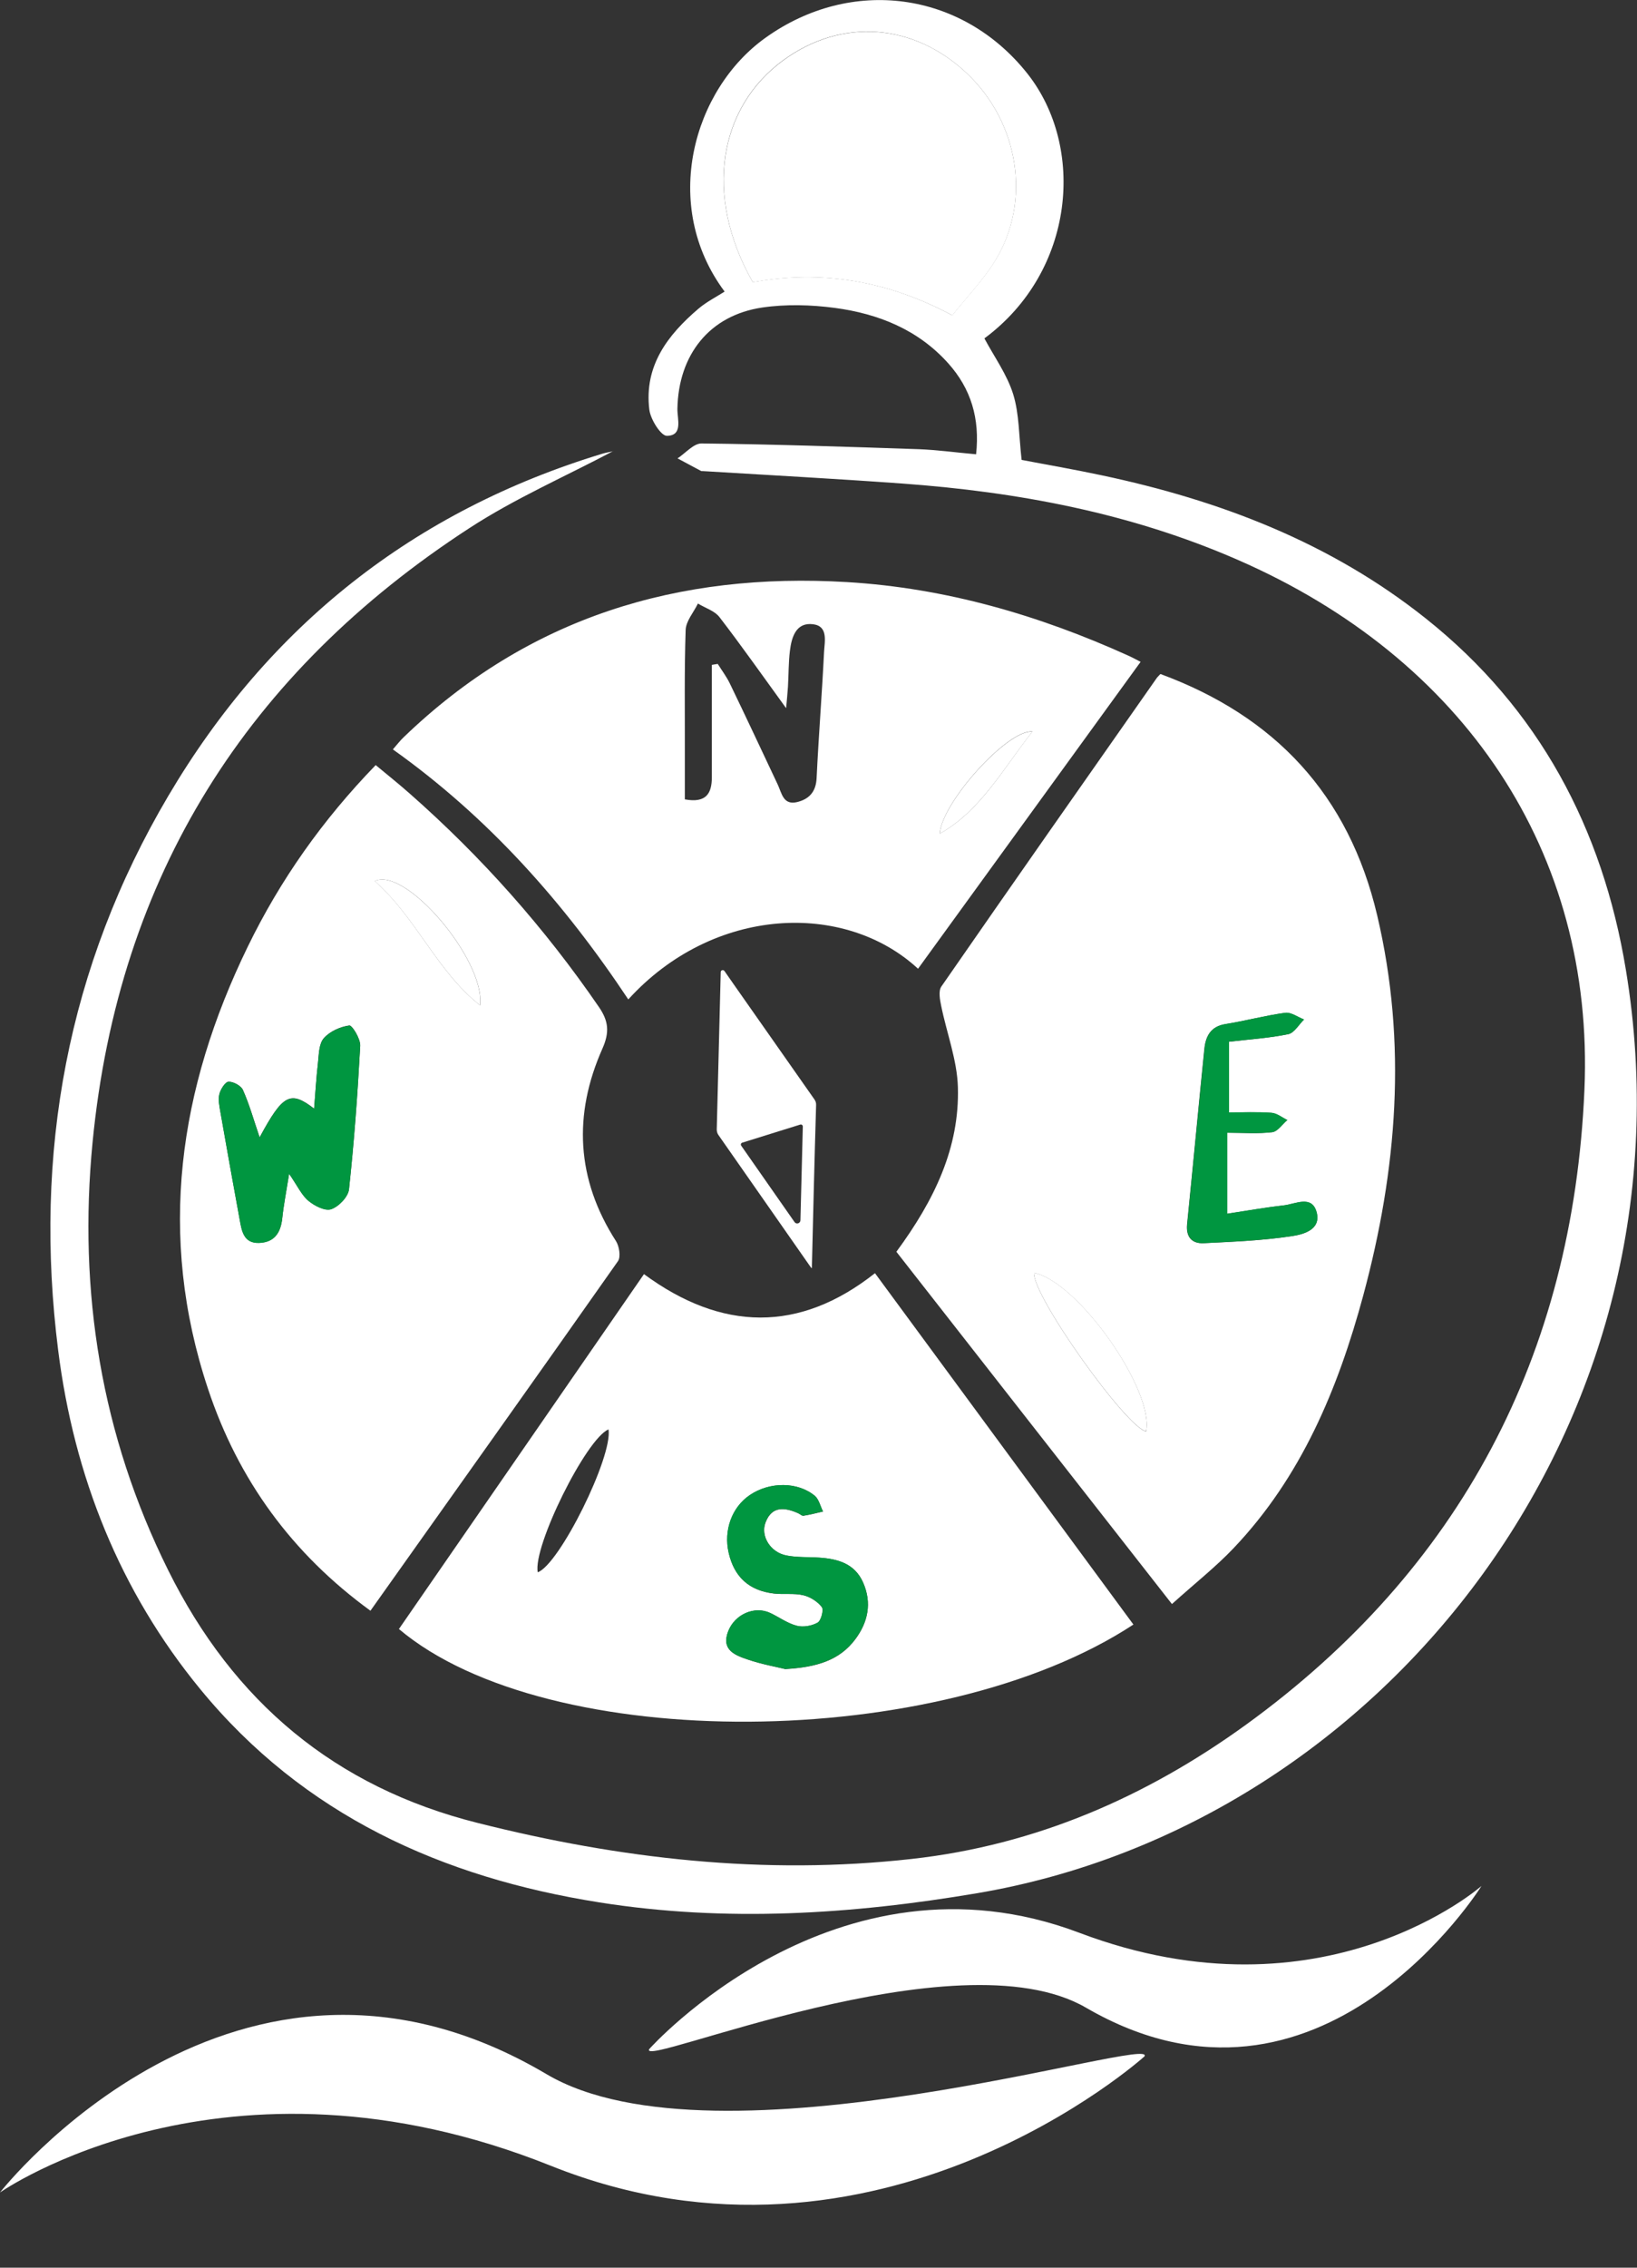
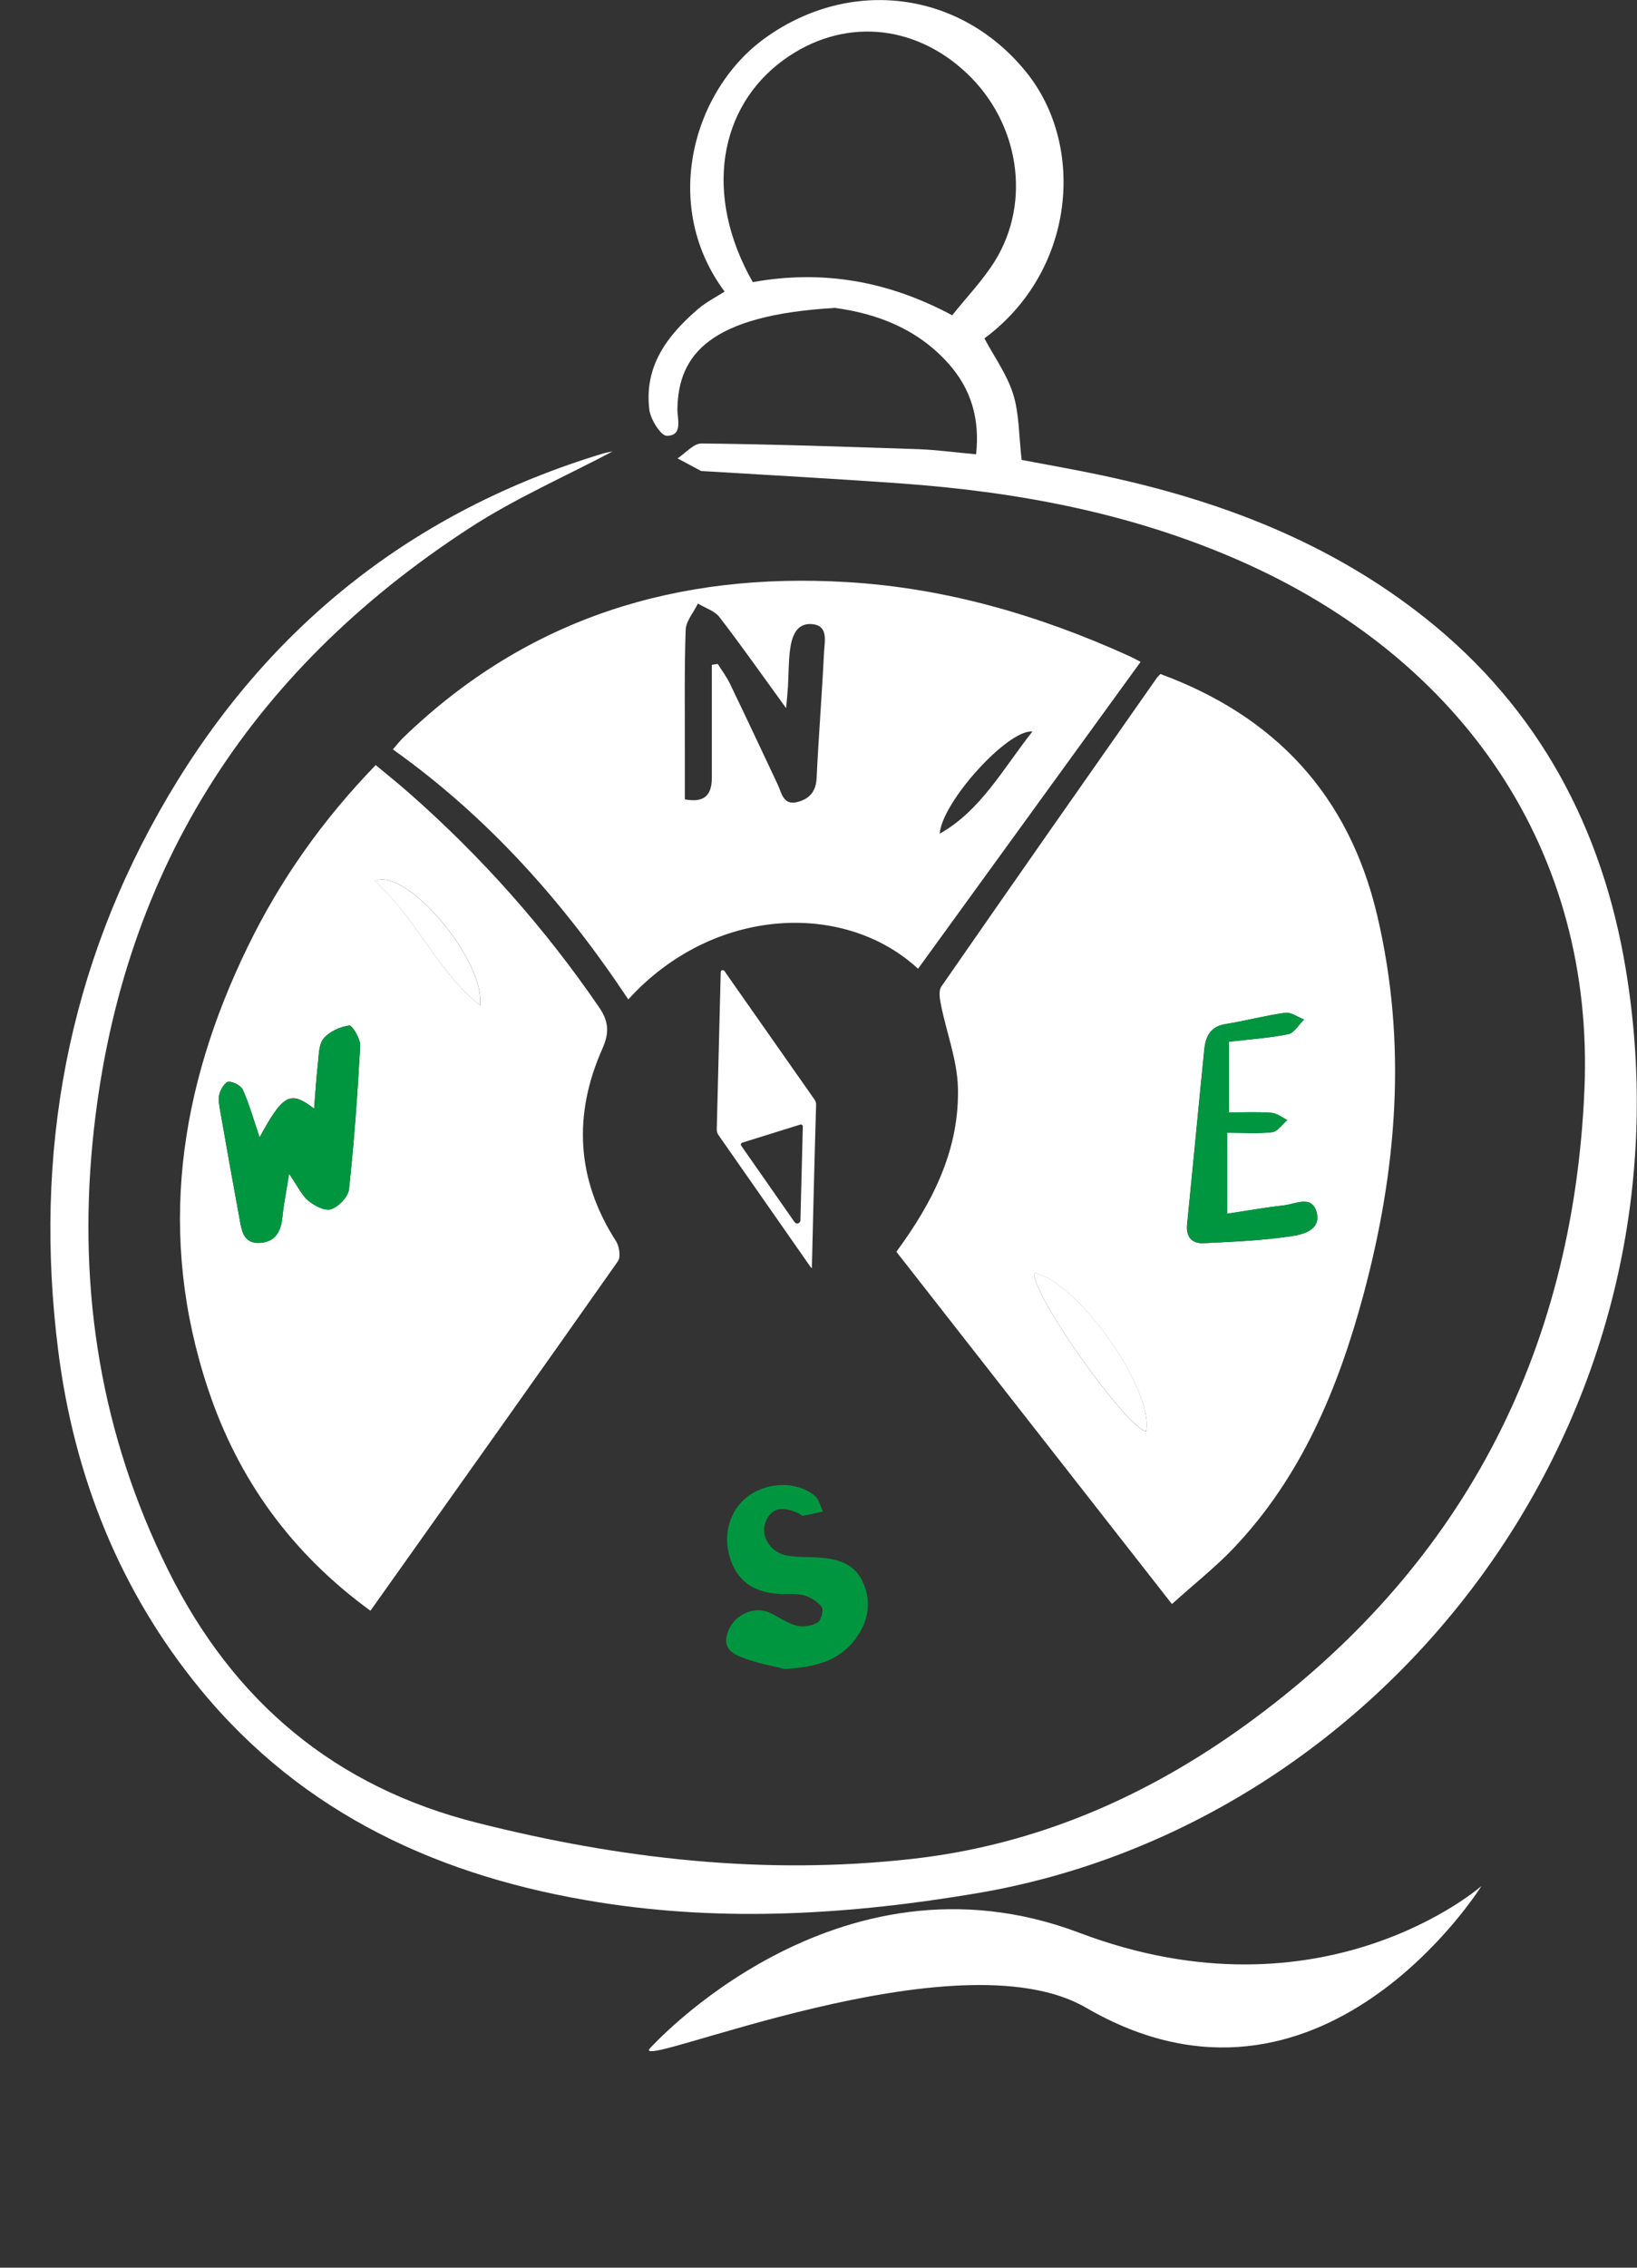
<svg xmlns="http://www.w3.org/2000/svg" width="26" height="36" viewBox="0 0 26 36" fill="none">
  <rect x="0" y="0" width="26" height="36" fill="#333333" stroke="none" />
-   <path d="M9.74 7.161C8.981 7.563 8.18 7.912 7.455 8.384C3.941 10.668 1.881 13.895 1.47 18.137C1.24 20.508 1.606 22.783 2.671 24.927C3.709 27.019 5.325 28.371 7.581 28.938C9.852 29.511 12.138 29.773 14.48 29.511C16.45 29.292 18.204 28.527 19.787 27.382C23.188 24.919 24.984 21.517 25.165 17.301C25.328 13.526 23.251 10.452 19.655 8.886C17.953 8.143 16.163 7.809 14.327 7.676C13.274 7.6 12.219 7.543 11.165 7.479C11.154 7.479 11.142 7.481 11.134 7.476C11.01 7.41 10.886 7.343 10.761 7.277C10.888 7.194 11.016 7.039 11.142 7.04C12.291 7.053 13.442 7.092 14.591 7.131C14.881 7.142 15.171 7.182 15.503 7.212C15.565 6.644 15.422 6.17 15.059 5.766C14.578 5.23 13.947 4.98 13.259 4.888C12.881 4.838 12.484 4.827 12.107 4.882C11.269 5.005 10.774 5.632 10.759 6.492C10.757 6.655 10.851 6.916 10.591 6.919C10.497 6.919 10.332 6.659 10.313 6.503C10.228 5.807 10.605 5.317 11.094 4.9C11.219 4.794 11.369 4.718 11.509 4.629C10.487 3.259 11.008 1.42 12.159 0.599C13.518 -0.373 15.276 -0.143 16.316 1.166C17.241 2.332 17.079 4.303 15.635 5.372C15.793 5.668 15.995 5.946 16.092 6.258C16.189 6.57 16.182 6.916 16.226 7.301C16.606 7.374 17.055 7.451 17.5 7.546C19.374 7.943 21.134 8.612 22.655 9.826C24.443 11.252 25.453 13.151 25.823 15.394C27.005 22.538 22.009 28.957 15.519 30.055C13.53 30.391 11.528 30.519 9.521 30.201C7.025 29.807 4.821 28.817 3.176 26.81C1.903 25.258 1.176 23.434 0.924 21.438C0.529 18.31 1.069 15.349 2.675 12.632C4.273 9.928 6.577 8.111 9.566 7.203C9.624 7.185 9.684 7.176 9.736 7.165L9.74 7.161ZM15.124 5.005C15.352 4.718 15.61 4.452 15.802 4.143C16.387 3.197 16.185 1.943 15.351 1.159C14.511 0.369 13.373 0.279 12.446 0.951C11.424 1.693 11.165 3.086 11.956 4.479C13.053 4.281 14.095 4.454 15.123 5.005H15.124Z" fill="white" />
+   <path d="M9.74 7.161C8.981 7.563 8.18 7.912 7.455 8.384C3.941 10.668 1.881 13.895 1.47 18.137C1.24 20.508 1.606 22.783 2.671 24.927C3.709 27.019 5.325 28.371 7.581 28.938C9.852 29.511 12.138 29.773 14.48 29.511C16.45 29.292 18.204 28.527 19.787 27.382C23.188 24.919 24.984 21.517 25.165 17.301C25.328 13.526 23.251 10.452 19.655 8.886C17.953 8.143 16.163 7.809 14.327 7.676C13.274 7.6 12.219 7.543 11.165 7.479C11.154 7.479 11.142 7.481 11.134 7.476C11.01 7.41 10.886 7.343 10.761 7.277C10.888 7.194 11.016 7.039 11.142 7.04C12.291 7.053 13.442 7.092 14.591 7.131C14.881 7.142 15.171 7.182 15.503 7.212C15.565 6.644 15.422 6.17 15.059 5.766C14.578 5.23 13.947 4.98 13.259 4.888C11.269 5.005 10.774 5.632 10.759 6.492C10.757 6.655 10.851 6.916 10.591 6.919C10.497 6.919 10.332 6.659 10.313 6.503C10.228 5.807 10.605 5.317 11.094 4.9C11.219 4.794 11.369 4.718 11.509 4.629C10.487 3.259 11.008 1.42 12.159 0.599C13.518 -0.373 15.276 -0.143 16.316 1.166C17.241 2.332 17.079 4.303 15.635 5.372C15.793 5.668 15.995 5.946 16.092 6.258C16.189 6.57 16.182 6.916 16.226 7.301C16.606 7.374 17.055 7.451 17.5 7.546C19.374 7.943 21.134 8.612 22.655 9.826C24.443 11.252 25.453 13.151 25.823 15.394C27.005 22.538 22.009 28.957 15.519 30.055C13.53 30.391 11.528 30.519 9.521 30.201C7.025 29.807 4.821 28.817 3.176 26.81C1.903 25.258 1.176 23.434 0.924 21.438C0.529 18.31 1.069 15.349 2.675 12.632C4.273 9.928 6.577 8.111 9.566 7.203C9.624 7.185 9.684 7.176 9.736 7.165L9.74 7.161ZM15.124 5.005C15.352 4.718 15.61 4.452 15.802 4.143C16.387 3.197 16.185 1.943 15.351 1.159C14.511 0.369 13.373 0.279 12.446 0.951C11.424 1.693 11.165 3.086 11.956 4.479C13.053 4.281 14.095 4.454 15.123 5.005H15.124Z" fill="white" />
  <path d="M18.614 25.465C17.12 23.557 15.675 21.708 14.237 19.872C14.844 19.048 15.241 18.218 15.214 17.26C15.202 16.829 15.036 16.4 14.949 15.97C14.928 15.87 14.903 15.733 14.95 15.663C16.085 14.025 17.229 12.394 18.372 10.764C18.39 10.739 18.415 10.718 18.431 10.7C20.245 11.369 21.423 12.615 21.874 14.534C22.353 16.565 22.189 18.574 21.653 20.562C21.252 22.046 20.669 23.446 19.593 24.577C19.314 24.871 18.991 25.125 18.613 25.465H18.614ZM19.521 16.538C19.844 16.5 20.156 16.48 20.46 16.418C20.555 16.399 20.628 16.266 20.71 16.185C20.61 16.147 20.505 16.066 20.411 16.079C20.091 16.123 19.778 16.208 19.459 16.259C19.228 16.296 19.149 16.451 19.128 16.651C19.034 17.578 18.948 18.506 18.854 19.433C18.833 19.639 18.931 19.745 19.116 19.736C19.582 19.714 20.05 19.694 20.511 19.625C20.691 19.599 20.989 19.527 20.909 19.242C20.834 18.969 20.575 19.115 20.392 19.136C20.088 19.17 19.788 19.224 19.49 19.269V17.983C19.753 17.983 19.981 18.001 20.205 17.974C20.292 17.964 20.365 17.849 20.445 17.782C20.361 17.741 20.279 17.672 20.192 17.667C19.968 17.65 19.742 17.661 19.518 17.661V16.538H19.521ZM16.422 20.206C16.404 20.584 17.899 22.674 18.204 22.724C18.335 22.076 17.126 20.35 16.422 20.206Z" fill="white" />
  <path d="M5.884 25.571C4.64 24.666 3.783 23.493 3.303 22.046C2.495 19.616 2.837 17.283 3.936 15.027C4.453 13.965 5.125 13.015 5.967 12.146C6.156 12.303 6.334 12.445 6.505 12.596C7.647 13.601 8.651 14.73 9.515 15.99C9.666 16.212 9.683 16.387 9.568 16.647C9.102 17.695 9.152 18.721 9.783 19.702C9.836 19.784 9.862 19.954 9.815 20.021C8.517 21.867 7.209 23.703 5.884 25.57V25.571ZM4.125 18.059C4.029 17.777 3.961 17.532 3.859 17.304C3.829 17.235 3.706 17.169 3.63 17.172C3.577 17.174 3.503 17.292 3.484 17.368C3.462 17.456 3.484 17.558 3.5 17.65C3.6 18.222 3.703 18.795 3.808 19.367C3.84 19.546 3.873 19.739 4.116 19.73C4.357 19.721 4.458 19.572 4.483 19.339C4.505 19.127 4.547 18.918 4.592 18.633C4.727 18.828 4.79 18.971 4.898 19.061C4.995 19.142 5.163 19.228 5.26 19.195C5.38 19.155 5.53 19 5.543 18.879C5.626 18.122 5.68 17.362 5.721 16.602C5.727 16.491 5.593 16.273 5.548 16.279C5.403 16.299 5.238 16.373 5.143 16.481C5.064 16.571 5.064 16.738 5.05 16.874C5.023 17.108 5.01 17.346 4.989 17.599C4.611 17.308 4.493 17.371 4.123 18.056L4.125 18.059ZM7.626 15.96C7.71 15.243 6.439 13.749 5.953 13.988C6.614 14.57 6.938 15.419 7.626 15.96Z" fill="white" />
-   <path d="M18.003 25.789C14.921 27.815 8.697 27.854 6.336 25.861C7.629 23.988 8.922 22.117 10.228 20.227C11.462 21.135 12.694 21.162 13.897 20.212C15.263 22.068 16.627 23.921 18.001 25.789H18.003ZM12.476 26.497C12.968 26.468 13.334 26.361 13.586 26.022C13.787 25.752 13.85 25.447 13.71 25.126C13.578 24.823 13.309 24.748 13.016 24.729C12.839 24.717 12.658 24.729 12.487 24.693C12.237 24.644 12.076 24.387 12.159 24.17C12.261 23.903 12.465 23.93 12.677 24.023C12.705 24.035 12.736 24.066 12.761 24.063C12.866 24.047 12.969 24.02 13.072 23.996C13.03 23.911 13.007 23.802 12.941 23.746C12.669 23.521 12.227 23.522 11.913 23.733C11.626 23.925 11.492 24.293 11.574 24.653C11.662 25.035 11.897 25.251 12.291 25.298C12.446 25.316 12.608 25.289 12.758 25.325C12.867 25.35 12.985 25.423 13.053 25.513C13.087 25.556 13.043 25.726 12.988 25.759C12.895 25.813 12.757 25.837 12.655 25.81C12.508 25.771 12.375 25.672 12.234 25.607C11.986 25.49 11.673 25.626 11.567 25.896C11.452 26.192 11.671 26.276 11.869 26.343C12.094 26.421 12.33 26.462 12.477 26.498L12.476 26.497ZM9.665 22.692C9.311 22.837 8.46 24.554 8.541 24.96C8.884 24.838 9.733 23.128 9.665 22.692Z" fill="white" />
  <path d="M14.581 15.379C13.415 14.301 11.329 14.382 9.979 15.866C8.959 14.332 7.759 12.977 6.24 11.897C6.306 11.821 6.355 11.757 6.412 11.703C8.391 9.796 10.774 9.08 13.457 9.241C15.02 9.335 16.499 9.765 17.922 10.409C17.997 10.443 18.067 10.482 18.116 10.507C16.933 12.137 15.755 13.761 14.581 15.379ZM12.484 11.24C12.112 10.728 11.78 10.255 11.428 9.798C11.35 9.696 11.201 9.653 11.085 9.581C11.017 9.722 10.895 9.859 10.89 10.001C10.868 10.646 10.879 11.294 10.877 11.94C10.877 12.191 10.877 12.441 10.877 12.69C11.215 12.753 11.305 12.596 11.306 12.344C11.306 11.748 11.306 11.15 11.306 10.555C11.337 10.55 11.368 10.544 11.4 10.54C11.465 10.644 11.54 10.743 11.593 10.853C11.85 11.385 12.1 11.919 12.352 12.454C12.417 12.593 12.44 12.787 12.661 12.733C12.848 12.687 12.96 12.573 12.97 12.352C13.002 11.687 13.055 11.021 13.088 10.353C13.097 10.184 13.158 9.941 12.915 9.91C12.646 9.875 12.573 10.11 12.546 10.331C12.523 10.519 12.526 10.712 12.515 10.901C12.509 11.001 12.498 11.1 12.486 11.24H12.484ZM16.397 11.613C16.008 11.576 14.961 12.732 14.925 13.235C15.572 12.871 15.92 12.221 16.397 11.613Z" fill="white" />
-   <path d="M15.124 5.006C14.096 4.457 13.055 4.282 11.957 4.481C11.166 3.088 11.425 1.695 12.448 0.953C13.373 0.281 14.513 0.37 15.352 1.16C16.186 1.944 16.387 3.2 15.803 4.145C15.612 4.454 15.354 4.72 15.126 5.006H15.124Z" fill="white" />
  <path d="M19.521 16.536V17.659C19.745 17.659 19.971 17.649 20.195 17.665C20.282 17.671 20.364 17.74 20.448 17.78C20.368 17.847 20.295 17.962 20.208 17.973C19.984 18 19.754 17.982 19.493 17.982V19.267C19.791 19.222 20.091 19.169 20.395 19.134C20.578 19.113 20.835 18.967 20.912 19.24C20.99 19.525 20.694 19.597 20.514 19.624C20.053 19.693 19.585 19.712 19.119 19.735C18.934 19.743 18.836 19.637 18.857 19.431C18.95 18.504 19.037 17.577 19.131 16.65C19.152 16.45 19.231 16.294 19.462 16.257C19.781 16.206 20.094 16.121 20.414 16.078C20.507 16.066 20.613 16.146 20.713 16.184C20.631 16.265 20.557 16.397 20.463 16.417C20.159 16.48 19.848 16.499 19.524 16.536H19.521Z" fill="#009640" />
  <path d="M16.422 20.205C17.126 20.347 18.335 22.074 18.204 22.722C17.899 22.673 16.404 20.583 16.422 20.205Z" fill="white" />
  <path d="M4.123 18.059C4.493 17.374 4.611 17.311 4.989 17.602C5.01 17.348 5.022 17.113 5.05 16.877C5.066 16.741 5.064 16.573 5.143 16.484C5.237 16.375 5.403 16.302 5.548 16.282C5.593 16.276 5.727 16.494 5.721 16.605C5.68 17.365 5.624 18.125 5.543 18.882C5.53 19.001 5.38 19.157 5.26 19.198C5.163 19.231 4.995 19.145 4.898 19.064C4.79 18.974 4.727 18.831 4.592 18.636C4.547 18.919 4.505 19.13 4.483 19.342C4.458 19.573 4.357 19.724 4.116 19.733C3.873 19.742 3.84 19.548 3.808 19.37C3.703 18.798 3.6 18.226 3.5 17.653C3.484 17.56 3.462 17.457 3.484 17.371C3.503 17.293 3.577 17.177 3.63 17.175C3.708 17.172 3.83 17.238 3.859 17.307C3.961 17.537 4.029 17.78 4.125 18.062L4.123 18.059Z" fill="#009640" />
  <path d="M7.625 15.96C6.938 15.419 6.613 14.57 5.951 13.988C6.437 13.749 7.709 15.243 7.625 15.96Z" fill="white" />
  <path d="M12.476 26.497C12.33 26.461 12.093 26.419 11.867 26.341C11.67 26.274 11.45 26.189 11.565 25.895C11.671 25.625 11.985 25.489 12.232 25.605C12.374 25.673 12.505 25.771 12.654 25.808C12.757 25.835 12.895 25.811 12.987 25.758C13.041 25.726 13.085 25.555 13.052 25.511C12.982 25.423 12.866 25.349 12.757 25.323C12.607 25.289 12.445 25.316 12.29 25.296C11.897 25.25 11.661 25.034 11.573 24.651C11.489 24.291 11.624 23.924 11.911 23.732C12.225 23.521 12.666 23.52 12.94 23.745C13.006 23.8 13.028 23.911 13.071 23.994C12.968 24.018 12.864 24.045 12.76 24.061C12.735 24.066 12.705 24.035 12.676 24.021C12.464 23.929 12.259 23.9 12.157 24.169C12.076 24.386 12.236 24.641 12.486 24.692C12.658 24.726 12.839 24.714 13.015 24.727C13.308 24.748 13.576 24.822 13.709 25.125C13.85 25.447 13.787 25.75 13.585 26.02C13.333 26.359 12.966 26.467 12.474 26.495L12.476 26.497Z" fill="#009640" />
-   <path d="M16.397 11.615C15.92 12.223 15.57 12.872 14.925 13.236C14.961 12.733 16.009 11.578 16.397 11.615Z" fill="white" />
  <path d="M11.505 15.413C11.555 15.485 11.604 15.555 11.654 15.627C12.081 16.236 12.508 16.844 12.935 17.453C12.954 17.48 12.963 17.507 12.962 17.541C12.948 17.977 12.938 18.412 12.926 18.848C12.916 19.27 12.906 19.694 12.895 20.117C12.895 20.121 12.895 20.124 12.893 20.135C12.885 20.126 12.879 20.121 12.875 20.115C12.641 19.779 12.405 19.443 12.171 19.107C11.917 18.744 11.664 18.383 11.411 18.019C11.393 17.994 11.384 17.962 11.384 17.931C11.405 17.098 11.425 16.265 11.447 15.433C11.447 15.401 11.487 15.389 11.506 15.415L11.505 15.413ZM12.62 19.401C12.648 19.442 12.711 19.422 12.713 19.373C12.726 18.876 12.738 18.379 12.751 17.884C12.751 17.862 12.73 17.846 12.71 17.853C12.403 17.949 12.097 18.044 11.789 18.14C11.768 18.146 11.76 18.171 11.773 18.189C12.053 18.591 12.337 18.997 12.621 19.403L12.62 19.401Z" fill="white" />
-   <path d="M18.172 32.65C18.172 32.65 13.937 36.459 8.749 34.382C3.56 32.305 0 34.806 0 34.806C0 34.806 3.745 30.01 8.681 32.928C11.393 34.531 18.452 32.268 18.174 32.65H18.172Z" fill="white" />
  <path d="M10.312 32.529C10.312 32.529 13.264 29.217 17.142 30.683C21.021 32.15 23.53 29.94 23.53 29.94C23.53 29.94 20.977 34.038 17.248 31.872C15.199 30.682 10.122 32.856 10.312 32.529Z" fill="white" />
</svg>